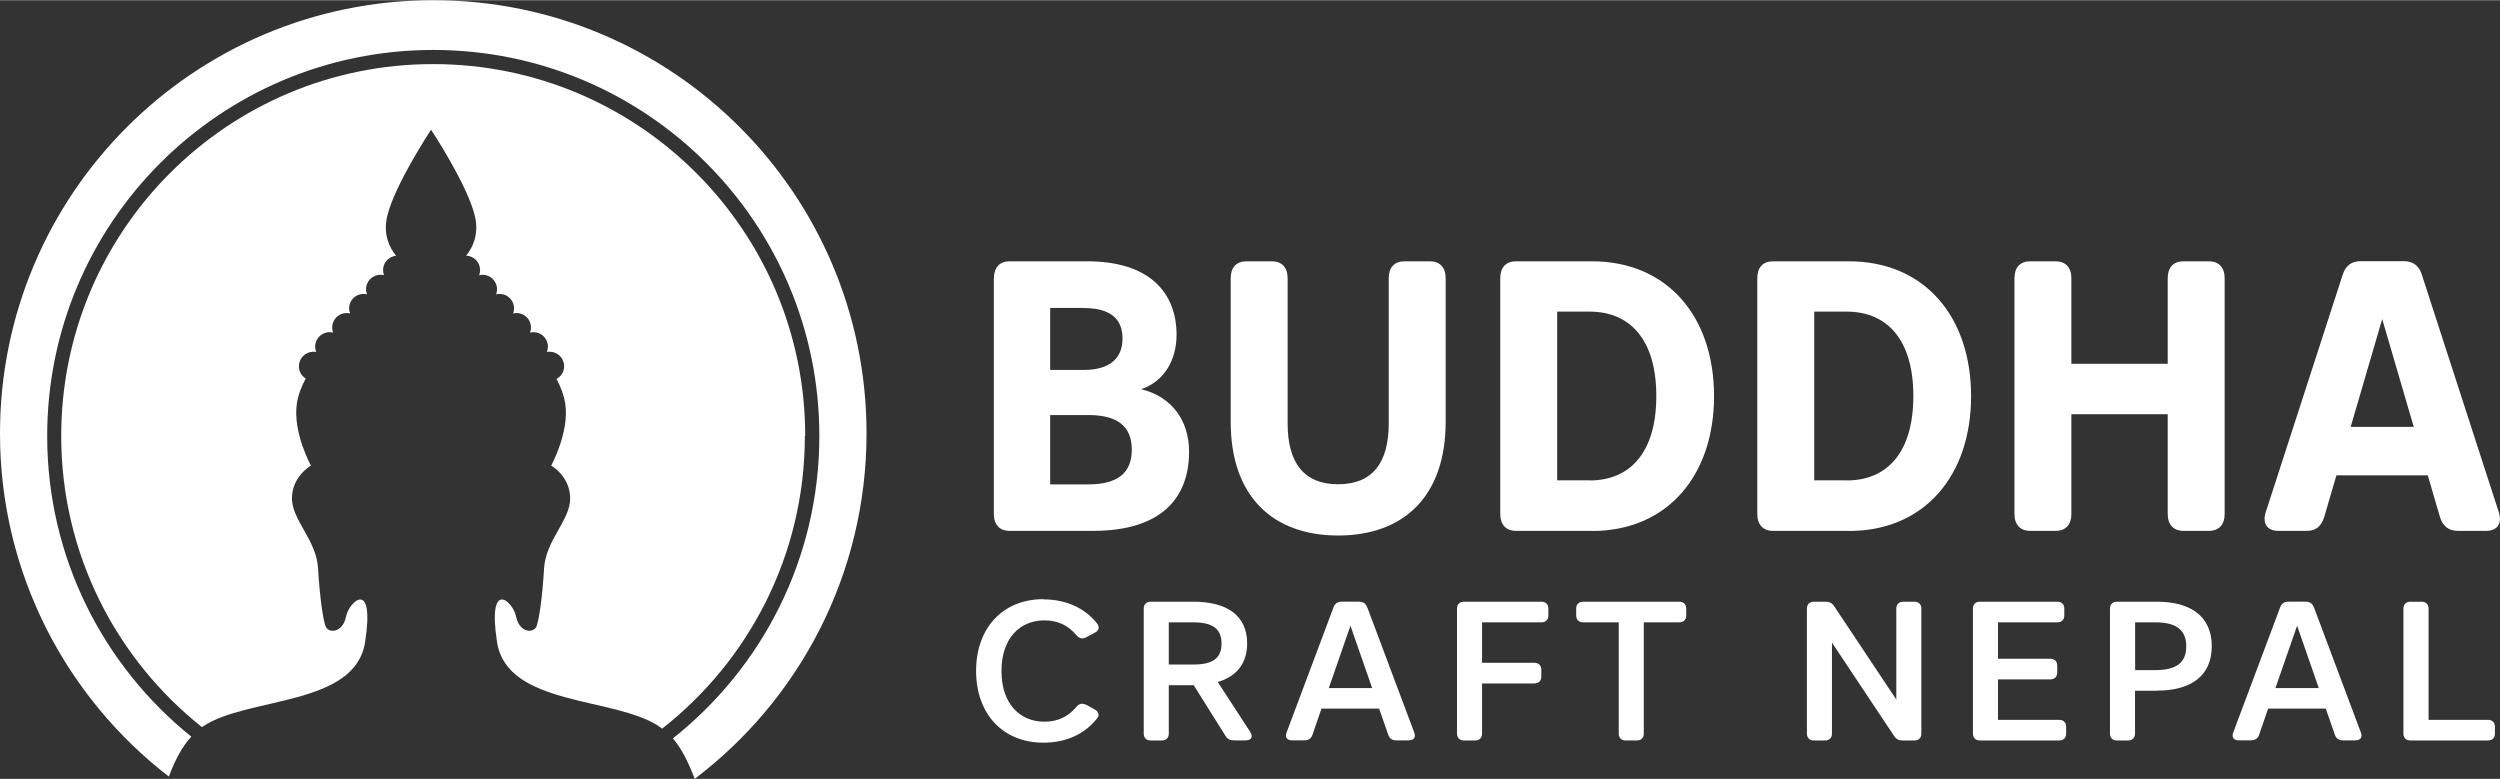
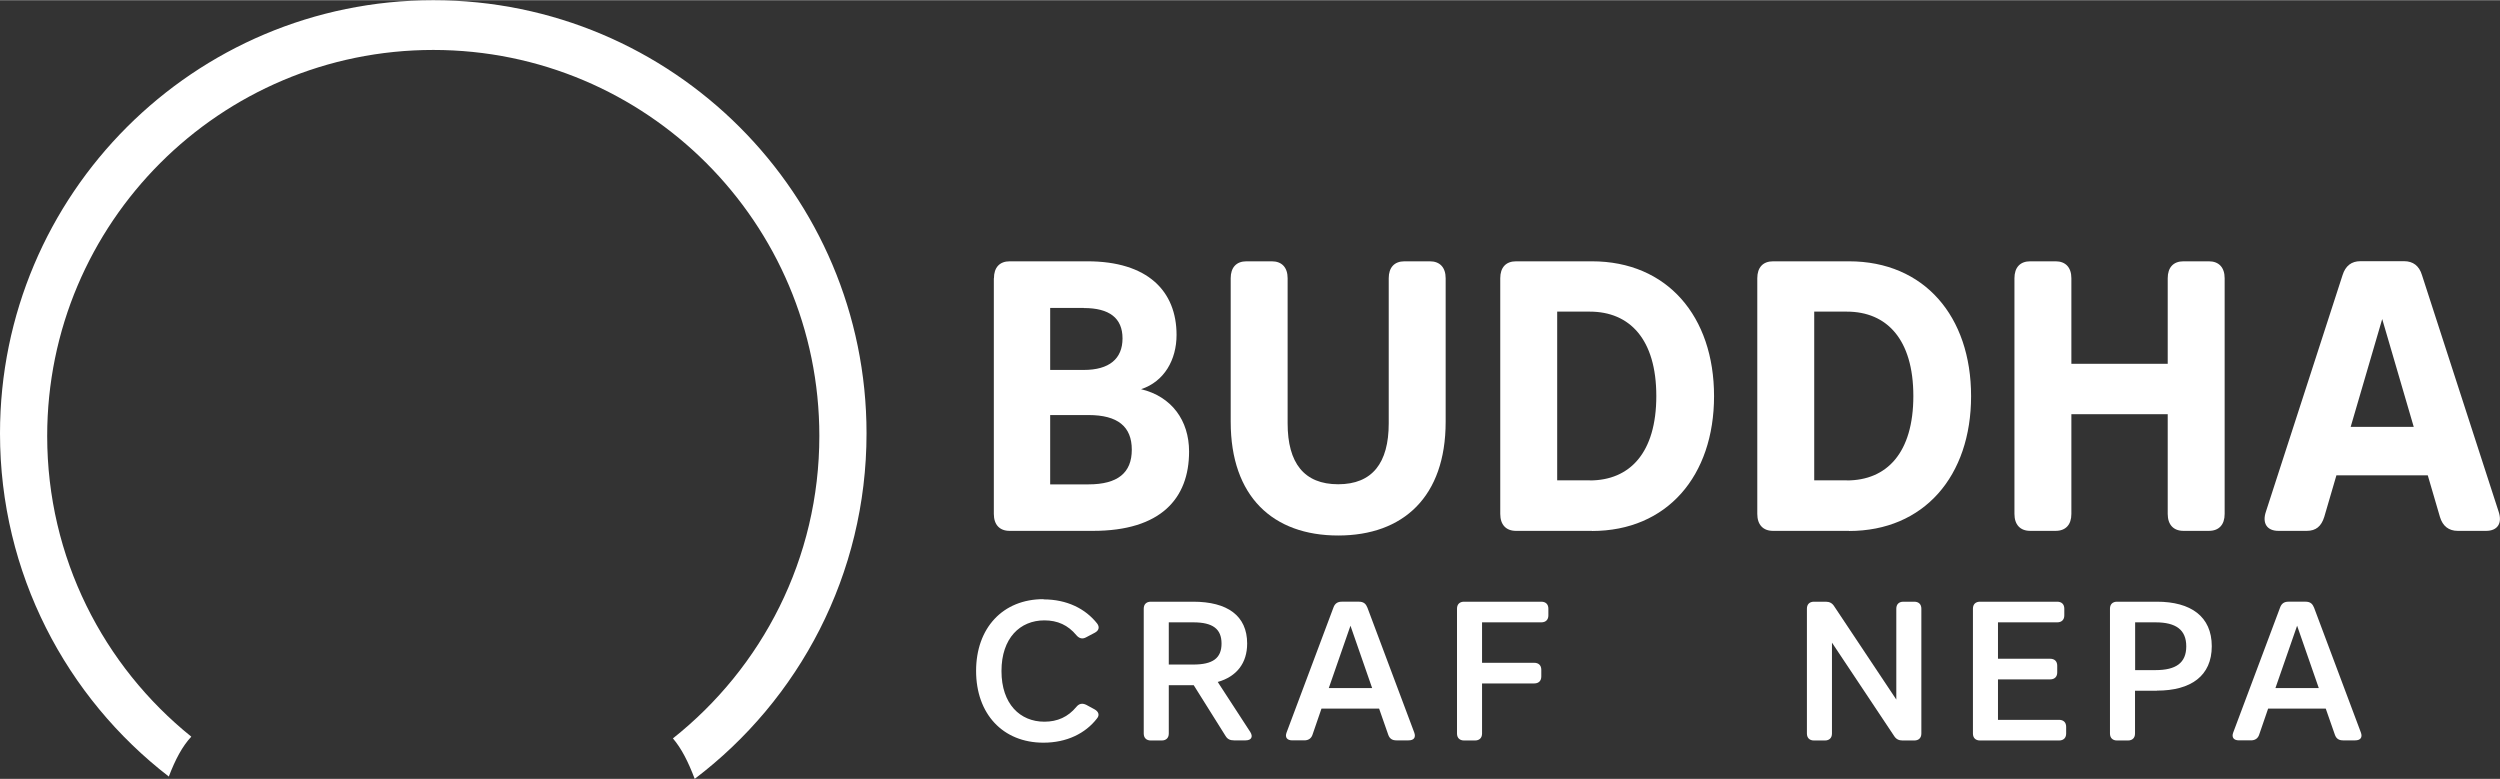
<svg xmlns="http://www.w3.org/2000/svg" viewBox="0 0 215.63 67.16" id="b" height="67" width="215">
  <rect x="0" y="0" width="215.63" height="67.16" fill="#333333" stroke="none" />
  <defs>
    <style>.d{fill:#fff;}</style>
  </defs>
  <g id="c">
    <path d="m85.73,23.98c0-.93.49-1.46,1.36-1.46h6.7c5.19,0,7.69,2.56,7.69,6.35,0,2.13-1.05,4.02-3.06,4.68,2.63.63,4.14,2.69,4.14,5.38,0,4.05-2.44,6.84-8.28,6.84h-7.2c-.86,0-1.36-.53-1.36-1.46v-20.33Zm7.75,2.56h-2.9v5.35h2.9c2.19,0,3.34-.96,3.34-2.72s-1.14-2.62-3.34-2.62Zm.4,9.24h-3.3v5.98h3.3c2.53,0,3.74-1,3.74-2.99s-1.2-2.99-3.74-2.99Z" class="d" />
    <path d="m106.15,36.37v-12.39c0-.93.49-1.46,1.36-1.46h2.19c.86,0,1.36.53,1.36,1.46v12.52c0,3.42,1.42,5.25,4.36,5.25s4.36-1.83,4.36-5.25v-12.52c0-.93.49-1.46,1.36-1.46h2.19c.86,0,1.36.53,1.36,1.46v12.39c0,6.44-3.64,9.8-9.27,9.8s-9.27-3.36-9.27-9.8Z" class="d" />
    <path d="m137.31,45.77h-6.55c-.86,0-1.36-.53-1.36-1.46v-20.33c0-.93.49-1.46,1.36-1.46h6.55c6.49,0,10.53,4.75,10.53,11.63s-4.05,11.63-10.53,11.63Zm-.19-4.35c3.46,0,5.74-2.39,5.74-7.28s-2.29-7.28-5.74-7.28h-2.81v14.55h2.81Z" class="d" />
    <path d="m159.48,45.77h-6.55c-.86,0-1.36-.53-1.36-1.46v-20.33c0-.93.49-1.46,1.36-1.46h6.55c6.49,0,10.53,4.75,10.53,11.63s-4.05,11.63-10.53,11.63Zm-.19-4.35c3.46,0,5.74-2.39,5.74-7.28s-2.29-7.28-5.74-7.28h-2.81v14.55h2.81Z" class="d" />
    <path d="m175.11,22.52h2.19c.86,0,1.36.53,1.36,1.46v7.38h8.31v-7.38c0-.93.49-1.46,1.36-1.46h2.19c.86,0,1.36.53,1.36,1.46v20.33c0,.93-.49,1.46-1.36,1.46h-2.19c-.86,0-1.36-.53-1.36-1.46v-8.6h-8.31v8.6c0,.93-.49,1.46-1.36,1.46h-2.19c-.86,0-1.36-.53-1.36-1.46v-20.33c0-.93.49-1.46,1.36-1.46Z" class="d" />
    <path d="m215.51,44.11c.34,1-.09,1.66-1.08,1.66h-2.44c-.77,0-1.3-.4-1.54-1.2l-1.05-3.59h-7.88l-1.05,3.59c-.25.8-.71,1.2-1.51,1.2h-2.44c-.99,0-1.42-.66-1.08-1.66l6.61-20.4c.25-.8.77-1.2,1.54-1.2h3.77c.77,0,1.3.4,1.54,1.2l6.61,20.4Zm-7.32-7.31l-2.72-9.3-2.72,9.3h5.44Z" class="d" />
    <path d="m90.01,51.68c2.01,0,3.61.8,4.62,2.08.24.32.14.62-.21.8l-.72.38c-.33.19-.61.12-.86-.17-.72-.87-1.62-1.28-2.76-1.28-2.09,0-3.7,1.52-3.7,4.37s1.61,4.37,3.7,4.37c1.13,0,2.04-.41,2.76-1.28.24-.29.52-.34.86-.17l.7.38c.35.19.47.5.21.8-.99,1.28-2.6,2.08-4.61,2.08-3.51,0-5.81-2.49-5.81-6.19s2.3-6.19,5.81-6.19Z" class="d" />
    <path d="m105.03,58.8l2.81,4.32c.26.41.09.72-.4.72h-1.01c-.33,0-.56-.1-.73-.39l-2.74-4.37h-2.15v4.17c0,.38-.23.6-.61.6h-.94c-.38,0-.61-.22-.61-.6v-10.77c0-.38.23-.6.61-.6h3.65c2.95,0,4.66,1.2,4.66,3.61,0,1.69-.91,2.85-2.53,3.31Zm-2.11-5.14h-2.11v3.64h2.11c1.69,0,2.44-.55,2.44-1.81s-.75-1.83-2.44-1.83Z" class="d" />
    <path d="m117.93,52.36l4.05,10.8c.16.43-.03.68-.49.68h-1.05c-.35,0-.58-.14-.7-.48l-.79-2.26h-4.97l-.77,2.24c-.1.32-.35.5-.7.5h-1.05c-.45,0-.65-.26-.49-.68l4.05-10.8c.12-.32.35-.48.7-.48h1.5c.35,0,.58.15.7.48Zm.42,6.97l-1.87-5.38-1.87,5.38h3.73Z" class="d" />
    <path d="m126.27,51.88h6.67c.38,0,.61.22.61.6v.58c0,.38-.23.6-.61.6h-5.11v3.49h4.5c.38,0,.61.22.61.6v.58c0,.38-.23.6-.61.6h-4.5v4.32c0,.38-.23.6-.61.6h-.94c-.38,0-.61-.22-.61-.6v-10.77c0-.38.23-.6.61-.6Z" class="d" />
-     <path d="m136.56,53.66c-.38,0-.61-.22-.61-.6v-.58c0-.38.23-.6.61-.6h8.27c.38,0,.61.22.61.6v.58c0,.38-.23.6-.61.6h-3.05v9.59c0,.38-.23.6-.61.6h-.94c-.38,0-.61-.22-.61-.6v-9.59h-3.05Z" class="d" />
    <path d="m156.46,51.88h1.01c.33,0,.56.12.73.39l5.36,8.05v-7.84c0-.38.23-.6.61-.6h.94c.38,0,.61.22.61.6v10.77c0,.38-.23.6-.61.6h-1.01c-.33,0-.56-.12-.73-.39l-5.36-8.05v7.84c0,.38-.23.6-.61.6h-.94c-.38,0-.61-.22-.61-.6v-10.77c0-.38.23-.6.61-.6Z" class="d" />
    <path d="m170.77,51.88h6.67c.38,0,.61.22.61.6v.58c0,.38-.23.6-.61.6h-5.11v3.14h4.5c.38,0,.61.22.61.6v.58c0,.38-.23.6-.61.6h-4.5v3.49h5.27c.38,0,.61.22.61.6v.58c0,.38-.23.6-.61.6h-6.82c-.38,0-.61-.22-.61-.6v-10.77c0-.38.23-.6.61-.6Z" class="d" />
    <path d="m186.04,59.56h-1.89v3.69c0,.38-.23.6-.61.6h-.94c-.38,0-.61-.22-.61-.6v-10.77c0-.38.23-.6.61-.6h3.44c2.93,0,4.73,1.28,4.73,3.84s-1.8,3.83-4.73,3.83Zm-.12-5.9h-1.76v4.12h1.76c1.76,0,2.65-.62,2.65-2.05s-.89-2.07-2.65-2.07Z" class="d" />
    <path d="m199.58,52.36l4.05,10.8c.16.43-.04.68-.49.68h-1.05c-.35,0-.58-.14-.7-.48l-.79-2.26h-4.97l-.77,2.24c-.1.32-.35.5-.7.5h-1.05c-.45,0-.65-.26-.49-.68l4.05-10.8c.12-.32.35-.48.7-.48h1.5c.35,0,.58.15.7.48Zm.42,6.97l-1.87-5.38-1.87,5.38h3.73Z" class="d" />
-     <path d="m207.92,51.88h.94c.38,0,.61.22.61.6v9.59h5.11c.38,0,.61.22.61.6v.58c0,.38-.23.6-.61.6h-6.67c-.38,0-.61-.22-.61-.6v-10.77c0-.38.23-.6.61-.6Z" class="d" />
    <path d="m37.37,0C16.73,0,0,16.73,0,37.37c0,12.05,5.71,22.76,14.56,29.59.56-1.46,1.15-2.59,1.94-3.44-7.58-6.1-12.43-15.45-12.43-25.93C4.07,19.2,18.98,4.29,37.37,4.29s33.3,14.9,33.3,33.29c0,10.58-4.94,19.99-12.63,26.09.75.88,1.32,2.02,1.88,3.49,9-6.82,14.82-17.63,14.82-29.8C74.74,16.73,58.01,0,37.37,0Z" class="d" />
-     <path d="m69.45,37.58c0-17.71-14.36-32.07-32.09-32.07S5.28,19.87,5.28,37.58c0,10.18,4.75,19.24,12.14,25.12.03-.02.06-.05.1-.07,3.85-2.57,13.12-1.71,13.97-7.27.86-5.56-1.39-3.49-1.64-2.21s-1.32,1.51-1.71.96c-.25-.35-.57-2.71-.71-5.13-.14-2.42-2.28-4.17-2.25-6.06.04-1.89,1.64-2.78,1.64-2.78,0,0-1.6-2.89-1.21-5.38.11-.73.39-1.44.76-2.13-.36-.22-.59-.61-.59-1.06,0-.69.56-1.25,1.25-1.25.08,0,.16,0,.24.02-.06-.14-.09-.3-.09-.46,0-.69.56-1.25,1.25-1.25.1,0,.2.02.3.04-.05-.14-.08-.29-.08-.44,0-.69.56-1.25,1.25-1.25.1,0,.2.02.3.04-.05-.14-.09-.29-.09-.44,0-.69.56-1.25,1.25-1.25.1,0,.2.02.3.04-.05-.14-.09-.29-.09-.44,0-.69.56-1.25,1.25-1.25.1,0,.2.02.3.04-.05-.14-.08-.29-.08-.44,0-.65.49-1.17,1.12-1.24-.55-.68-1.14-1.82-.76-3.42.64-2.71,3.78-7.45,3.78-7.45,0,0,3.14,4.74,3.78,7.45.38,1.59-.21,2.74-.75,3.41.67.03,1.2.57,1.2,1.25,0,.16-.03.31-.09.44.1-.02.2-.04.3-.04.69,0,1.25.56,1.25,1.25,0,.16-.03.31-.08.44.1-.02.2-.04.3-.04.69,0,1.25.56,1.25,1.25,0,.16-.03.31-.09.44.1-.02.2-.04.3-.04.69,0,1.25.56,1.25,1.25,0,.16-.03.31-.09.44.1-.02.2-.04.3-.04.69,0,1.25.56,1.25,1.25,0,.16-.03.32-.09.46.08-.02.16-.02.24-.02.69,0,1.25.56,1.25,1.25,0,.48-.27.88-.66,1.1.37.68.63,1.38.75,2.09.39,2.49-1.21,5.38-1.21,5.38,0,0,1.6.89,1.64,2.78.04,1.89-2.1,3.64-2.25,6.06-.14,2.42-.46,4.78-.71,5.13-.39.54-1.46.32-1.71-.96-.25-1.28-2.49-3.35-1.64,2.21.86,5.56,10.12,4.7,13.97,7.27.1.06.18.14.27.2,7.49-5.87,12.31-14.99,12.31-25.25Z" class="d" />
  </g>
</svg>